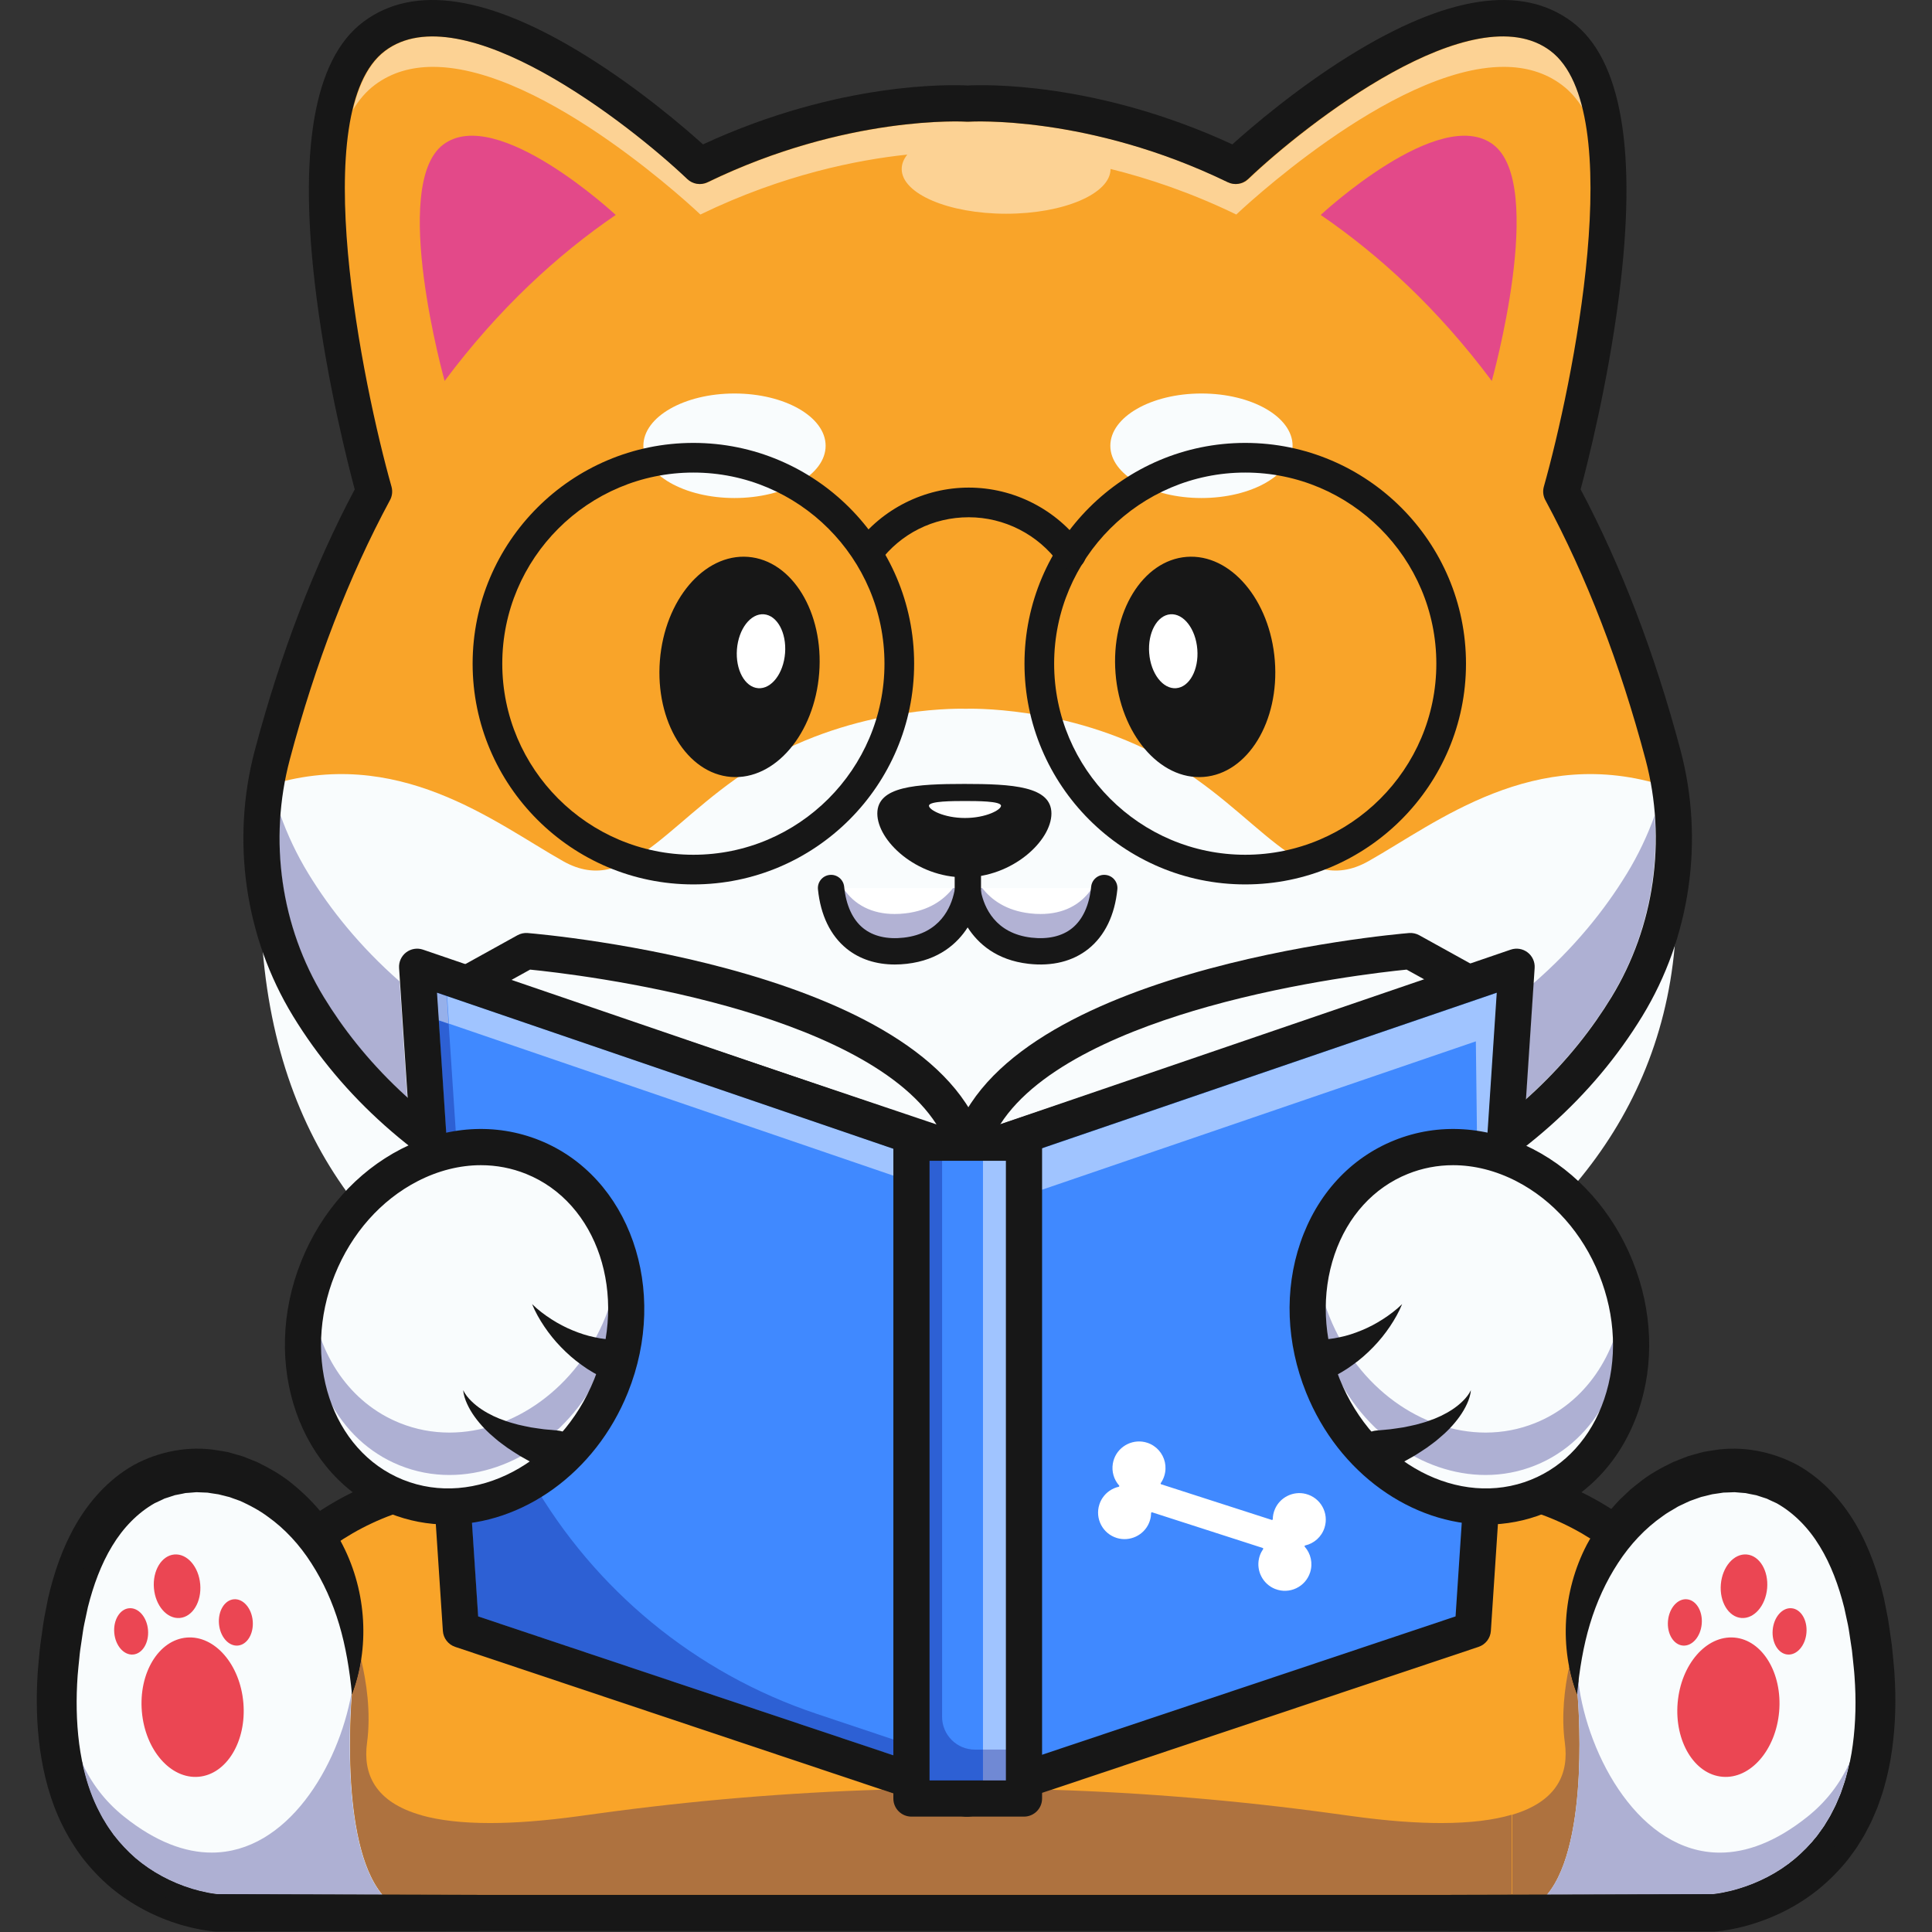
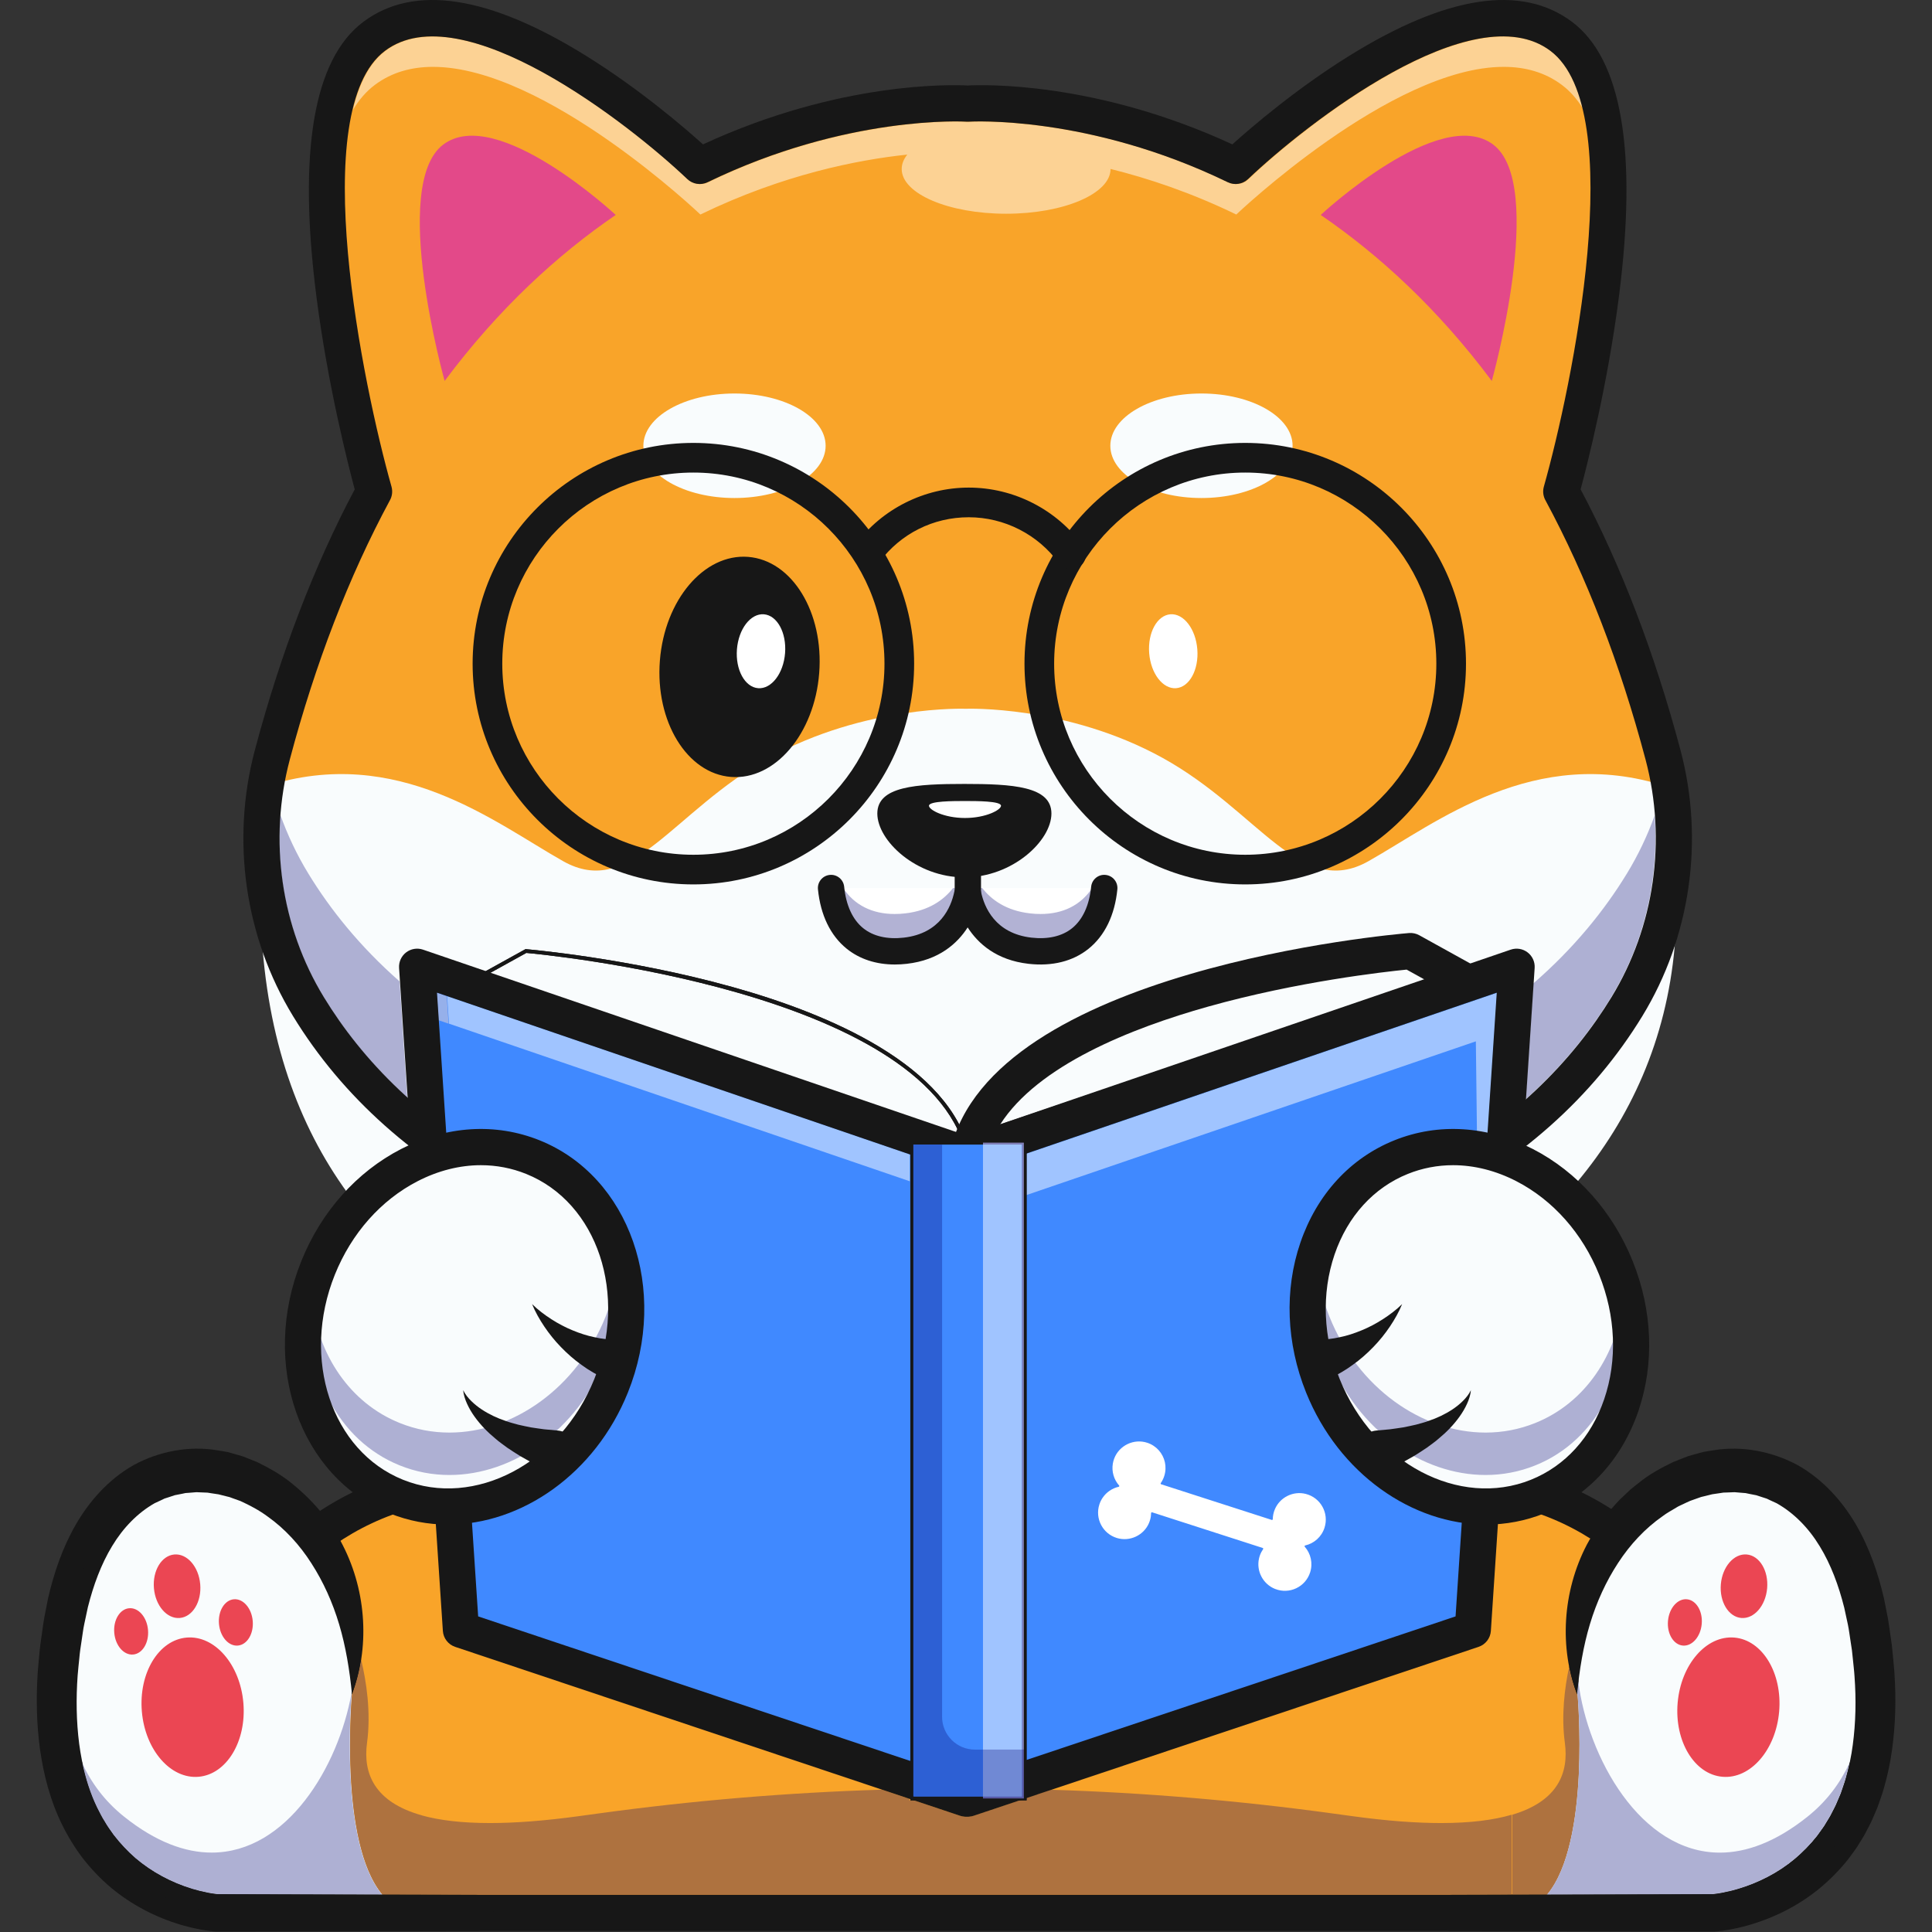
<svg xmlns="http://www.w3.org/2000/svg" width="500" height="500" viewBox="0 0 500 500" fill="none">
  <rect x="0" y="0" width="500" height="500" fill="#333333" stroke="none" />
  <g clip-path="url(#clip0)">
    <path d="M250.671 214.134V213.928C250.571 213.963 250.471 213.997 250.372 214.03C250.272 213.997 250.172 213.963 250.072 213.928V214.134C72.603 273.184 92.461 495.068 92.461 495.068H408.282C408.282 495.068 428.14 273.184 250.671 214.134Z" fill="#F9A429" />
    <path d="M147.949 314.734C147.949 395.587 189.998 461.132 241.867 461.132C293.738 461.132 335.787 395.587 335.787 314.734C335.787 233.88 293.738 168.335 241.867 168.335C189.998 168.335 147.949 233.88 147.949 314.734Z" fill="#F9FCFD" />
    <path d="M96.69 490.367H403.734C404.486 476.272 405.616 429.085 391.514 377.473C369.325 296.259 321.89 242.897 250.505 218.845C179.116 242.899 131.577 296.263 109.194 377.483C94.975 429.081 95.975 476.257 96.69 490.367ZM408.116 499.73H92.297C89.871 499.73 87.849 497.88 87.632 495.465C87.425 493.16 82.778 438.3 100.09 375.269C110.297 338.11 126.073 305.96 146.978 279.707C173.193 246.787 207.531 223.155 249.039 209.463C249.99 209.15 251.019 209.15 251.971 209.463C293.48 223.155 327.788 246.788 353.941 279.711C374.799 305.965 390.503 338.12 400.622 375.279C417.786 438.314 412.991 493.174 412.778 495.478C412.556 497.888 410.533 499.73 408.116 499.73Z" fill="#171717" />
    <path d="M391.357 384.918C450.504 397.867 465.139 476.774 443.827 495.043H391.357V384.918Z" fill="#F9A429" />
    <path d="M443.861 495.533H391.215V494.574H443.506C452.485 486.711 455.016 467.569 449.799 446.84C443.54 421.978 424.837 392.782 391.113 385.399L391.319 384.46C425.471 391.937 444.4 421.465 450.728 446.606C456.06 467.78 453.352 487.398 443.997 495.418L443.861 495.533Z" fill="#171717" />
    <path d="M443.871 499.736H391.402C388.816 499.736 386.72 497.641 386.72 495.055C386.72 492.47 388.816 490.373 391.402 490.373H441.989C448.804 482.965 450.45 465.901 445.911 447.867C439.959 424.224 422.252 396.478 390.4 389.504C387.875 388.951 386.275 386.455 386.828 383.93C387.38 381.403 389.877 379.807 392.403 380.358C428.43 388.245 448.355 419.222 454.99 445.58C460.79 468.619 457.622 489.435 446.918 498.61C446.07 499.337 444.99 499.736 443.871 499.736Z" fill="#171717" />
    <path d="M109.341 384.918C50.195 397.867 35.56 476.774 56.872 495.043H109.341V384.918Z" fill="#F9A429" />
    <path d="M109.337 495.533H56.69L56.556 495.418C47.199 487.398 44.493 467.78 49.824 446.606C56.151 421.465 75.082 391.937 109.235 384.46L109.441 385.399C75.715 392.782 57.012 421.978 50.754 446.84C45.536 467.569 48.068 486.711 57.047 494.574H109.337V495.533Z" fill="#171717" />
    <path d="M109.176 499.737H56.707C55.589 499.737 54.508 499.338 53.66 498.611C42.957 489.436 39.789 468.621 45.587 445.581C52.223 419.223 72.148 388.246 108.175 380.359C110.702 379.804 113.196 381.405 113.75 383.931C114.303 386.456 112.703 388.952 110.178 389.505C78.326 396.479 60.619 424.227 54.668 447.868C50.129 465.902 51.774 482.966 58.589 490.374H109.176C111.763 490.374 113.858 492.471 113.858 495.056C113.858 497.642 111.763 499.737 109.176 499.737Z" fill="#171717" />
    <path d="M56.147 495.068C56.147 495.068 4.352 492.177 16.492 420.149C27.993 351.908 99.04 381.01 91.091 438.56C91.091 438.56 85.953 495.068 108.616 495.068H56.147Z" fill="#F9FCFD" />
    <path d="M91.099 438.544C90.474 432.153 89.478 426.096 87.776 420.392C86.076 414.696 83.68 409.379 80.606 404.607C77.569 399.824 73.718 395.63 69.248 392.464C67.043 390.83 64.643 389.573 62.216 388.462L60.345 387.792L59.415 387.451L58.461 387.215L56.562 386.735L54.65 386.445L53.696 386.294C53.377 386.265 53.059 386.273 52.741 386.257L50.834 386.179L48.951 386.332L48.01 386.397L47.092 386.593C46.482 386.726 45.868 386.837 45.252 386.952L43.476 387.539L42.583 387.823L41.736 388.232L40.029 389.026C35.641 391.513 31.87 395.386 29.025 400.112C26.156 404.83 24.164 410.281 22.742 415.939L21.82 420.25C21.502 421.683 21.35 423.213 21.106 424.69C20.875 426.181 20.647 427.67 20.526 429.16C20.386 430.651 20.202 432.142 20.093 433.631C19.667 439.586 19.747 445.526 20.494 451.298C21.262 457.057 22.695 462.673 25.133 467.729C25.774 468.972 26.369 470.246 27.13 471.409C27.809 472.629 28.646 473.732 29.44 474.87C31.132 477.058 33.014 479.089 35.106 480.899C39.316 484.481 44.338 487.165 49.702 488.813C51.044 489.206 52.401 489.559 53.754 489.822C54.427 489.947 55.107 490.066 55.746 490.141L56.206 490.193L56.312 490.204C56.334 490.206 56.421 490.214 56.358 490.208C56.283 490.208 56.303 490.208 56.351 490.208C56.387 490.208 56.439 490.21 56.478 490.21L57.648 490.212L67.003 490.235L85.714 490.279L123.139 490.371C125.725 490.377 127.815 492.48 127.809 495.064C127.803 497.65 125.725 499.742 123.139 499.734L85.566 499.826L66.777 499.872L57.383 499.893L56.209 499.897H56.137C56.068 499.897 55.988 499.899 55.743 499.882L55.312 499.845L54.607 499.77C53.694 499.665 52.832 499.525 51.967 499.373C50.249 499.057 48.574 498.642 46.914 498.17C40.313 496.217 34.049 492.971 28.686 488.498C26.022 486.248 23.611 483.704 21.46 480.964C19.353 478.191 17.53 475.223 16.019 472.127C12.987 465.924 11.273 459.277 10.348 452.675C9.447 446.058 9.338 439.439 9.755 432.925C9.862 431.298 10.046 429.684 10.189 428.061C10.313 426.436 10.544 424.834 10.779 423.232C11.025 421.624 11.192 420.039 11.507 418.412L12.46 413.537C13.975 407.065 16.136 400.588 19.632 394.533C23.11 388.523 28.052 382.873 34.573 379.172C41.114 375.595 48.963 374.099 56.218 375.336C57.123 375.484 58.034 375.62 58.931 375.793L61.558 376.536L62.865 376.921L64.123 377.416L66.629 378.424C69.829 380.01 72.962 381.747 75.652 384.016C81.111 388.422 85.664 393.834 88.74 399.955C94.973 412.18 95.629 426.572 91.099 438.544Z" fill="#171717" />
    <path d="M443.094 495.068C443.094 495.068 494.89 492.177 482.751 420.149C471.249 351.908 400.203 381.01 408.15 438.56C408.15 438.56 413.29 495.068 390.625 495.068H443.094Z" fill="#F9FCFD" />
    <path d="M408.139 438.544C403.575 426.514 404.296 412.013 410.666 399.768C411.474 398.252 412.4 396.792 413.298 395.315C413.799 394.611 414.313 393.912 414.831 393.218C415.357 392.529 415.839 391.802 416.437 391.169C417.608 389.879 418.688 388.504 420.004 387.339L421.915 385.532C422.581 384.958 423.285 384.425 423.974 383.872C426.704 381.627 429.85 379.891 433.087 378.346L435.605 377.345C436.029 377.184 436.443 377.005 436.873 376.861L438.187 376.485L440.825 375.754L443.55 375.311C450.829 374.12 458.68 375.62 465.253 379.185C471.8 382.882 476.802 388.525 480.317 394.559C483.855 400.635 486.042 407.145 487.567 413.651L488.536 418.554C488.839 420.186 489.02 421.783 489.267 423.398L489.613 425.816C489.712 426.625 489.776 427.443 489.858 428.256C489.998 429.889 490.2 431.508 490.286 433.149C490.72 439.699 490.574 446.364 489.634 453.018C489.179 456.345 488.448 459.664 487.504 462.943C487.049 464.584 486.412 466.19 485.865 467.813L484.843 470.19C484.503 470.985 484.164 471.777 483.742 472.539L482.535 474.845C482.111 475.603 481.629 476.334 481.174 477.076L480.482 478.185C480.24 478.548 479.971 478.895 479.718 479.25C479.2 479.954 478.695 480.67 478.158 481.359C475.965 484.091 473.482 486.593 470.775 488.813C465.344 493.249 459.001 496.403 452.354 498.285C450.691 498.761 448.997 499.137 447.266 499.444C446.397 499.593 445.526 499.72 444.595 499.818C443.72 499.914 443.164 499.904 442.644 499.895C442.387 499.891 442.139 499.885 441.869 499.893L432.425 499.872L413.538 499.826L375.766 499.734C373.179 499.728 371.088 497.627 371.094 495.041C371.101 492.456 373.179 490.365 375.766 490.371L413.39 490.278L432.203 490.234L441.608 490.211C441.871 490.206 442.161 490.207 442.439 490.209C442.953 490.213 443.423 490.215 443.59 490.173C444.221 490.104 444.906 489.998 445.582 489.874C446.942 489.617 448.316 489.302 449.668 488.899C455.085 487.306 460.202 484.684 464.471 481.117C466.602 479.329 468.544 477.331 470.269 475.148C470.691 474.595 471.08 474.016 471.491 473.454C471.69 473.168 471.903 472.894 472.095 472.602L472.638 471.704C472.995 471.102 473.383 470.52 473.72 469.906L474.684 468.03C475.025 467.416 475.296 466.762 475.568 466.107L476.399 464.154C476.834 462.794 477.364 461.474 477.736 460.085C478.507 457.32 479.121 454.484 479.496 451.585C480.273 445.793 480.39 439.828 479.948 433.841C479.86 432.347 479.657 430.848 479.52 429.35C479.438 428.602 479.378 427.853 479.281 427.105L478.941 424.86C478.695 423.373 478.53 421.842 478.223 420.392L477.287 416.063C475.858 410.378 473.845 404.902 470.944 400.171C468.07 395.428 464.254 391.556 459.824 389.052L458.099 388.258L457.243 387.849C456.948 387.738 456.641 387.66 456.343 387.56L454.545 386.973L452.688 386.608L451.761 386.412C451.449 386.372 451.128 386.364 450.812 386.338L448.91 386.178L446.986 386.253L446.021 386.282L445.058 386.43L443.126 386.712L441.209 387.188L440.246 387.418C439.927 387.512 439.618 387.64 439.304 387.75L437.416 388.421C436.794 388.673 436.195 388.993 435.581 389.271C434.973 389.569 434.342 389.812 433.77 390.194C432.608 390.904 431.395 391.537 430.296 392.379C425.77 395.528 421.867 399.711 418.763 404.486C415.639 409.258 413.2 414.586 411.478 420.305C409.751 426.032 408.749 432.118 408.139 438.544Z" fill="#171717" />
    <path d="M375.913 490.366H122.721L109.131 490.331V469.817C113.663 471.08 119.463 471.803 126.8 471.803C133.233 471.803 140.85 471.247 149.829 470.015C151.514 469.785 153.206 469.552 154.902 469.32C179.271 465.974 203.768 463.923 228.3 463.165L235.37 465.531V465.928H236.556L248.396 469.888C248.881 470.051 249.382 470.13 249.881 470.13C249.981 470.13 250.081 470.128 250.18 470.12C250.28 470.128 250.38 470.13 250.48 470.13C250.978 470.13 251.479 470.051 251.965 469.888L263.803 465.928H265.453V465.376L272.009 463.183C296.358 463.954 320.672 465.999 344.86 469.32C346.558 469.552 348.248 469.785 349.933 470.015C358.914 471.249 366.527 471.803 372.962 471.803C380.625 471.801 386.614 471.014 391.23 469.645V490.328L375.913 490.366Z" fill="#AE723F" />
    <path d="M371.007 495.068H127.787C127.787 492.488 125.698 490.393 123.117 490.387H122.803H375.995H375.667C373.087 490.387 371.015 492.476 371.007 495.057V495.068Z" fill="#171717" />
    <path d="M391.357 490.337V469.654C403.217 466.133 406.027 458.773 404.986 451.07C404.032 444.013 404.916 436.893 406.072 431.458C406.553 433.89 407.23 436.264 408.098 438.549C408.121 438.296 408.146 438.04 408.171 437.787C408.203 438.042 408.238 438.294 408.272 438.549C408.272 438.549 411.743 476.717 400.4 490.316L391.357 490.337Z" fill="#AE723F" />
    <path d="M109.211 490.337L98.951 490.312C87.606 476.713 91.076 438.545 91.076 438.545C92.176 435.642 92.968 432.597 93.452 429.474C94.8 435.086 96.059 443.115 94.985 451.066C93.925 458.9 96.844 466.377 109.211 469.823V490.337Z" fill="#AE723F" />
    <path d="M98.881 490.303L85.621 490.27L66.911 490.226L57.555 490.203L56.386 490.201H56.362C56.334 490.201 56.301 490.201 56.275 490.199C56.258 490.199 56.231 490.196 56.22 490.196L56.114 490.184L55.654 490.132C55.014 490.057 54.335 489.938 53.662 489.814C52.308 489.551 50.952 489.198 49.609 488.805C44.246 487.156 39.223 484.472 35.013 480.89C32.922 479.081 31.04 477.049 29.348 474.862C28.554 473.724 27.717 472.621 27.038 471.4C26.277 470.238 25.681 468.964 25.04 467.72C23.306 464.123 22.08 460.242 21.24 456.228C23.608 461.383 27.106 466.141 32.093 470.13C40.32 476.711 47.936 479.451 54.786 479.449C74.292 479.449 87.577 457.225 90.971 438.171C90.984 438.294 90.996 438.415 91.007 438.536C91.007 438.536 87.536 476.704 98.881 490.303ZM56.224 490.199H56.216H56.224Z" fill="#AEB0D3" />
    <path d="M127.771 495.057H56.117C56.117 495.057 9.048 489.564 14.618 434.422C14.618 434.422 18.298 407.208 25.833 394.806C25.833 394.806 9.48 430.504 21.294 456.241C22.134 460.255 23.36 464.136 25.094 467.734C25.736 468.977 26.331 470.251 27.092 471.414C27.771 472.634 28.608 473.737 29.401 474.875C31.094 477.062 32.976 479.094 35.067 480.903C39.277 484.485 44.3 487.17 49.663 488.818C51.006 489.211 52.362 489.564 53.716 489.827C54.389 489.952 55.068 490.071 55.708 490.145L56.168 490.197L56.274 490.209C56.285 490.209 56.312 490.213 56.329 490.213C56.355 490.215 56.388 490.215 56.416 490.215H56.44L57.609 490.217L66.965 490.24L85.675 490.284L98.935 490.316L109.196 490.341L122.786 490.376H123.101C125.681 490.381 127.771 492.477 127.771 495.057ZM56.27 490.213H56.278H56.27ZM91.061 438.549C91.05 438.428 91.038 438.307 91.025 438.185C92.093 432.189 92.182 426.51 91.178 421.932C91.178 421.932 92.337 424.898 93.436 429.478C92.953 432.601 92.16 435.646 91.061 438.549Z" fill="#171717" />
    <path d="M400.391 490.313C411.734 476.714 408.263 438.546 408.263 438.546C408.228 438.291 408.194 438.04 408.161 437.785C408.251 436.889 408.349 436.002 408.457 435.12C410.893 454.769 424.539 479.463 445.105 479.46C451.954 479.46 459.573 476.72 467.798 470.141C472.772 466.163 476.262 461.424 478.629 456.286C478.351 457.566 478.034 458.834 477.685 460.087C477.313 461.476 476.784 462.796 476.348 464.156L475.517 466.11C475.245 466.764 474.974 467.418 474.633 468.032L473.67 469.909C473.332 470.523 472.944 471.104 472.587 471.706L472.044 472.604C471.853 472.896 471.64 473.17 471.44 473.456C471.029 474.018 470.64 474.598 470.218 475.15C468.493 477.334 466.551 479.331 464.42 481.119C460.151 484.686 455.034 487.309 449.617 488.901C448.265 489.304 446.891 489.619 445.531 489.876C444.855 490.001 444.17 490.106 443.539 490.175C443.416 490.206 443.13 490.214 442.785 490.214C442.658 490.214 442.524 490.212 442.388 490.212C442.254 490.212 442.115 490.21 441.977 490.21C441.833 490.21 441.691 490.212 441.557 490.214L432.152 490.237L413.34 490.281L400.391 490.313Z" fill="#AEB0D3" />
    <path d="M443.88 495.057H371.094V495.046C371.101 492.465 373.174 490.376 375.754 490.376H376.082L391.399 490.337L400.441 490.316L413.39 490.284L432.203 490.24L441.608 490.217C441.742 490.215 441.884 490.213 442.028 490.213C442.166 490.213 442.304 490.215 442.439 490.215C442.575 490.215 442.709 490.217 442.836 490.217C443.181 490.217 443.467 490.209 443.59 490.178C444.221 490.109 444.906 490.004 445.582 489.879C446.942 489.622 448.316 489.307 449.668 488.904C455.085 487.312 460.202 484.689 464.471 481.122C466.602 479.334 468.544 477.337 470.269 475.153C470.691 474.601 471.08 474.021 471.491 473.459C471.69 473.173 471.903 472.899 472.095 472.607L472.638 471.709C472.995 471.107 473.383 470.525 473.72 469.911L474.684 468.035C475.025 467.421 475.296 466.767 475.568 466.112L476.399 464.159C476.834 462.799 477.364 461.479 477.736 460.09C478.085 458.837 478.402 457.569 478.68 456.289C490.534 430.548 474.164 394.806 474.164 394.806C481.698 407.208 485.378 434.422 485.378 434.422C490.95 489.564 443.88 495.057 443.88 495.057ZM408.139 438.549C407.272 436.264 406.595 433.891 406.113 431.458C407.318 425.773 408.818 421.932 408.818 421.932C407.987 425.721 407.905 430.268 408.507 435.122C408.4 436.005 408.302 436.891 408.212 437.787C408.187 438.041 408.162 438.296 408.139 438.549Z" fill="#171717" />
    <path d="M62.983 440.689C63.835 450.637 58.647 459.208 51.393 459.829C44.139 460.451 37.566 452.891 36.713 442.943C35.86 432.995 41.048 424.424 48.303 423.803C55.557 423.181 62.13 430.741 62.983 440.689Z" fill="#EB4653" />
    <path d="M38.308 421.827C38.592 425.134 36.866 427.985 34.453 428.191C32.041 428.398 29.855 425.885 29.572 422.577C29.288 419.267 31.013 416.418 33.426 416.211C35.838 416.003 38.024 418.519 38.308 421.827Z" fill="#EB4653" />
    <path d="M65.407 419.507C65.691 422.815 63.967 425.666 61.553 425.873C59.141 426.079 56.955 423.565 56.671 420.257C56.387 416.948 58.113 414.099 60.524 413.891C62.938 413.684 65.123 416.199 65.407 419.507Z" fill="#EB4653" />
    <path d="M51.817 410.001C52.207 414.538 49.84 418.446 46.532 418.73C43.223 419.014 40.226 415.567 39.837 411.029C39.448 406.491 41.814 402.583 45.123 402.299C48.431 402.015 51.428 405.463 51.817 410.001Z" fill="#EB4653" />
    <path d="M434.174 440.689C433.32 450.637 438.508 459.208 445.763 459.829C453.017 460.451 459.59 452.891 460.444 442.943C461.296 432.995 456.108 424.424 448.854 423.803C441.599 423.181 435.028 430.741 434.174 440.689Z" fill="#EB4653" />
-     <path d="M458.771 421.827C458.487 425.134 460.212 427.985 462.623 428.191C465.037 428.398 467.222 425.885 467.506 422.577C467.79 419.267 466.066 416.418 463.652 416.211C461.24 416.003 459.055 418.519 458.771 421.827Z" fill="#EB4653" />
    <path d="M431.671 419.507C431.387 422.815 433.112 425.666 435.524 425.873C437.938 426.079 440.123 423.565 440.407 420.257C440.691 416.948 438.964 414.099 436.552 413.891C434.141 413.684 431.953 416.199 431.671 419.507Z" fill="#EB4653" />
    <path d="M445.354 410.001C444.965 414.538 447.333 418.446 450.64 418.73C453.948 419.014 456.947 415.567 457.336 411.029C457.724 406.491 455.358 402.583 452.051 402.299C448.741 402.015 445.744 405.463 445.354 410.001Z" fill="#EB4653" />
    <path d="M404.032 127.21C404.032 127.21 431.48 30.057 404.032 9.42C376.585 -11.217 319.755 42.946 319.755 42.946C281.952 24.61 250.411 26.819 250.411 26.819C250.411 26.819 218.868 24.61 181.065 42.946C181.065 42.946 124.237 -11.217 96.789 9.42C69.342 30.057 96.789 127.21 96.789 127.21L96.787 127.208C86.574 146.141 77.552 168.629 70.457 195.339C64.594 217.415 67.903 241.028 79.805 260.523C100.357 294.186 147.629 332.321 250.411 331.924C353.191 332.321 400.465 294.186 421.015 260.523C432.919 241.028 436.226 217.415 430.363 195.339C423.27 168.629 414.246 146.141 404.035 127.208L404.032 127.21Z" fill="#F9A429" />
    <path d="M159.347 55.627C159.347 55.627 128.583 26.983 114.715 37.411C100.847 47.837 115.07 98.591 115.07 98.591C129.107 79.794 144.337 65.896 159.347 55.627Z" fill="#E34989" />
    <path d="M341.797 55.627C341.797 55.627 372.559 26.983 386.428 37.411C400.296 47.837 386.074 98.591 386.074 98.591C372.035 79.794 356.806 65.896 341.797 55.627Z" fill="#E34989" />
    <path d="M68.869 203.458C53.762 335.313 156.598 364.508 249.95 364.508C343.3 364.508 453.033 314.93 431.03 203.458C397.039 192.533 371.749 212.967 354.146 222.88C336.544 232.794 325.821 209.931 300.936 196.175C276.049 182.416 249.95 183.427 249.95 183.427C249.95 183.427 223.85 182.416 198.963 196.175C174.079 209.931 163.355 232.794 145.754 222.88C128.15 212.967 102.86 192.533 68.869 203.458Z" fill="#F9FCFD" />
    <path d="M319.952 55.518C308.252 49.845 297.159 46.142 287.408 43.728V43.739C287.408 50.132 275.309 55.315 260.384 55.315C245.459 55.315 233.36 50.132 233.36 43.739C233.36 42.434 233.872 41.181 234.801 40.01C221.999 41.355 202.634 45.153 181.263 55.518C181.263 55.518 141.165 17.303 112.065 17.303C106.523 17.303 101.376 18.691 96.984 21.992C94.741 23.68 92.863 25.88 91.309 28.497C92.915 21.662 95.606 16.274 99.731 13.172C103.206 10.559 107.393 9.436 112.02 9.436C133.893 9.436 165.572 34.546 177.964 46.346C178.855 47.194 180.017 47.638 181.195 47.638C181.888 47.638 182.586 47.484 183.237 47.168C212.982 32.742 238.964 31.437 247.368 31.437C249.165 31.437 250.159 31.496 250.211 31.5C250.319 31.508 250.428 31.511 250.539 31.511C250.647 31.511 250.754 31.508 250.86 31.5C250.913 31.497 251.901 31.438 253.695 31.438C262.091 31.438 288.085 32.736 317.842 47.168C318.492 47.484 319.188 47.638 319.883 47.638C321.061 47.638 322.224 47.194 323.114 46.345C335.501 34.54 367.16 9.43 389.041 9.43C393.67 9.43 397.868 10.557 401.347 13.172C405.393 16.215 408.058 21.459 409.674 28.115C408.164 25.665 406.362 23.598 404.229 21.992C399.835 18.69 394.691 17.303 389.148 17.303C360.048 17.303 319.952 55.518 319.952 55.518Z" fill="#FCD294" />
    <path d="M68.869 206.143C53.763 337.999 156.6 367.193 249.95 367.193C343.301 367.193 453.033 317.615 431.03 206.143C397.039 195.219 371.749 215.652 354.148 225.566C336.544 235.482 325.821 212.619 300.936 198.86C276.049 185.102 249.95 186.113 249.95 186.113C249.95 186.113 223.85 185.102 198.965 198.86C174.078 212.619 163.355 235.482 145.753 225.566C128.152 215.652 102.86 195.219 68.869 206.143Z" fill="#F9FCFD" />
    <path d="M394.807 284.523L396.787 254.54C407.39 245.344 415.258 235.549 421.022 226.107C423.948 221.317 426.346 216.272 428.217 211.065C429.429 227.468 425.55 244.022 416.958 258.095C411.67 266.756 404.51 275.862 394.807 284.523ZM105.4 284.078C95.949 275.553 88.938 266.608 83.74 258.095C75.095 243.934 71.221 227.259 72.507 210.754C74.395 216.071 76.827 221.219 79.813 226.107C85.461 235.361 93.126 244.95 103.412 253.987L105.4 284.078Z" fill="#AEB0D3" />
    <path d="M285.792 229.828C284.624 241.511 277.21 247.272 266.573 246.054C254.428 244.663 251.308 235.066 250.562 231.489H250.32C249.574 235.066 246.452 244.663 234.307 246.054C223.67 247.272 216.256 241.511 215.088 229.828H285.792Z" fill="white" />
    <path d="M231.617 246.699C227.43 246.699 223.79 245.529 220.972 243.257C217.392 240.372 215.191 235.74 214.602 229.861C214.575 229.585 214.777 229.339 215.053 229.311C215.339 229.29 215.575 229.485 215.604 229.762C216.164 235.366 218.238 239.762 221.603 242.474C224.809 245.061 229.188 246.118 234.264 245.539C245.934 244.201 249.046 235.186 249.842 231.371C249.89 231.137 250.097 230.97 250.335 230.97H250.577C250.815 230.97 251.02 231.137 251.068 231.371C251.864 235.186 254.978 244.201 266.645 245.539C271.722 246.12 276.1 245.061 279.307 242.474C282.672 239.762 284.746 235.366 285.306 229.762C285.335 229.485 285.565 229.29 285.857 229.311C286.133 229.339 286.335 229.585 286.308 229.861C285.719 235.74 283.518 240.372 279.938 243.257C276.517 246.014 271.879 247.148 266.53 246.536C255.558 245.28 251.751 237.586 250.456 233.073C249.161 237.586 245.354 245.28 234.379 246.536C233.435 246.646 232.513 246.699 231.617 246.699Z" fill="#171717" />
    <path d="M269.258 245.71C268.4 245.71 267.516 245.659 266.612 245.555C254.945 244.218 251.831 235.202 251.035 231.388C250.987 231.154 250.781 230.987 250.544 230.987H250.302C250.064 230.987 249.857 231.154 249.809 231.388C249.012 235.202 245.9 244.218 234.231 245.555C233.328 245.659 232.447 245.71 231.589 245.71C227.633 245.71 224.206 244.615 221.57 242.491C218.214 239.786 216.142 235.407 215.576 229.828H218.216C221.1 234.231 225.739 236.543 231.543 236.543C232.432 236.543 233.345 236.489 234.285 236.38C240.432 235.68 244.26 232.88 246.645 229.828H254.204C256.589 232.88 260.417 235.68 266.555 236.38C267.495 236.489 268.41 236.543 269.298 236.543C275.112 236.543 279.749 234.231 282.635 229.828H285.267C284.701 235.407 282.629 239.786 279.273 242.491C276.639 244.617 273.212 245.71 269.258 245.71Z" fill="#B2B2D4" />
    <path d="M269.307 246.213C268.421 246.213 267.505 246.159 266.567 246.05C254.424 244.661 251.306 235.068 250.552 231.491H250.312C249.568 235.068 246.45 244.661 234.297 246.05C233.359 246.159 232.446 246.213 231.559 246.213C222.404 246.213 216.145 240.48 215.088 229.828H215.589C216.155 235.407 218.227 239.786 221.583 242.491C224.219 244.615 227.645 245.71 231.602 245.71C232.459 245.71 233.34 245.659 234.244 245.555C245.913 244.218 249.025 235.202 249.821 231.388C249.869 231.154 250.076 230.987 250.314 230.987H250.556C250.794 230.987 250.999 231.154 251.047 231.388C251.843 235.202 254.957 244.218 266.625 245.555C267.528 245.659 268.413 245.71 269.271 245.71C273.225 245.71 276.652 244.617 279.286 242.491C282.642 239.786 284.714 235.407 285.28 229.828H285.786C284.72 240.48 278.469 246.213 269.307 246.213Z" fill="#171717" />
    <path d="M231.582 249.612C226.731 249.613 222.468 248.222 219.122 245.525C214.924 242.14 212.353 236.826 211.687 230.158C211.499 228.286 212.867 226.615 214.74 226.428C216.603 226.235 218.282 227.607 218.47 229.481C218.949 234.293 220.655 238.006 223.401 240.22C225.991 242.307 229.623 243.151 233.909 242.66C243.343 241.578 246.144 234.755 246.973 230.784C247.303 229.205 248.696 228.073 250.31 228.073H250.551C252.163 228.073 253.556 229.205 253.886 230.784C254.717 234.755 257.518 241.578 266.95 242.66C271.238 243.15 274.87 242.307 277.458 240.22C280.204 238.006 281.91 234.293 282.391 229.481C282.577 227.607 284.249 226.233 286.119 226.428C287.992 226.615 289.36 228.286 289.172 230.158C288.506 236.826 285.935 242.14 281.737 245.525C277.696 248.785 272.313 250.133 266.175 249.431C257.865 248.48 253.119 244.195 250.43 240.013C247.742 244.195 242.994 248.48 234.684 249.431C233.627 249.552 232.591 249.612 231.582 249.612Z" fill="#171717" />
    <path d="M250.48 234.105C248.598 234.105 247.07 232.579 247.07 230.697V213.765C247.07 211.883 248.598 210.358 250.48 210.358C252.362 210.358 253.887 211.883 253.887 213.765V230.697C253.887 232.579 252.362 234.105 250.48 234.105Z" fill="#171717" />
    <path d="M272.108 210.532C272.108 217.591 262.022 227.06 249.58 227.06C237.137 227.06 227.051 217.591 227.051 210.532C227.051 203.476 237.137 202.881 249.58 202.881C262.022 202.881 272.108 203.476 272.108 210.532Z" fill="#171717" />
    <path d="M259.305 208.527C259.305 210.075 254.926 212.151 249.525 212.151C244.124 212.151 239.746 210.075 239.746 208.527C239.746 206.979 244.124 206.848 249.525 206.848C254.926 206.848 259.305 206.979 259.305 208.527Z" fill="white" />
    <path d="M249.738 207.304C246.712 207.304 240.415 207.304 240.415 208.526C240.415 209.61 244.352 211.694 249.738 211.694C255.124 211.694 259.061 209.61 259.061 208.526C259.061 207.304 252.764 207.304 249.738 207.304ZM249.738 212.607C244.477 212.607 239.502 210.623 239.502 208.526C239.502 206.54 243.556 206.39 249.738 206.39C255.92 206.39 259.972 206.54 259.972 208.526C259.972 210.623 254.999 212.607 249.738 212.607Z" fill="#171717" />
    <path d="M250.414 327.242C250.948 327.244 251.485 327.246 252.014 327.246C353.471 327.246 397.747 289.687 417.041 258.083C428.187 239.829 431.401 217.398 425.861 196.542C419.263 171.697 410.566 149.167 400.01 129.568C399.394 128.508 399.19 127.21 399.549 125.937C406.936 99.769 421.64 28.5 401.241 13.162C381.328 -1.811 338.016 32.032 323.008 46.335C321.594 47.681 319.491 48.01 317.736 47.158C281.625 29.644 251.059 31.472 250.754 31.49C250.541 31.505 250.318 31.505 250.105 31.49C249.808 31.468 219.24 29.644 183.131 47.158C181.376 48.012 179.273 47.681 177.859 46.336C162.843 32.038 119.518 -1.795 99.626 13.162C79.213 28.51 93.925 99.773 101.318 125.937C101.667 127.179 101.487 128.487 100.856 129.568C90.299 149.167 81.604 171.697 75.006 196.542C69.466 217.398 72.68 239.829 83.824 258.083C103.118 289.685 147.41 327.246 248.816 327.246C249.351 327.246 249.877 327.244 250.414 327.242ZM252.014 336.609C251.481 336.609 250.952 336.607 250.414 336.605C203.294 336.791 163.475 328.906 132.191 313.178C107.584 300.807 88.622 283.911 75.833 262.962C63.363 242.538 59.762 217.453 65.955 194.138C72.573 169.222 81.264 146.527 91.802 126.644C90.136 120.439 84.81 99.629 81.874 76.645C77.093 39.199 81.172 15.321 93.998 5.677C107.082 -4.16 126.498 -1.202 151.713 14.467C165.51 23.041 177.11 33.018 181.936 37.364C217.519 20.904 246.836 21.93 250.434 22.129C254.031 21.931 283.35 20.905 318.931 37.364C323.757 33.018 335.355 23.041 349.152 14.467C374.367 -1.202 393.785 -4.16 406.869 5.677C419.695 15.321 423.774 39.199 418.991 76.645C416.057 99.629 410.731 120.439 409.064 126.644C419.601 146.525 428.294 169.222 434.912 194.138C441.103 217.451 437.504 242.538 425.034 262.962C412.245 283.911 393.283 300.807 368.674 313.178C337.746 328.727 298.501 336.609 252.014 336.609Z" fill="#171717" />
    <path d="M166.504 115.364C166.504 122.833 177.062 128.888 190.086 128.888C203.112 128.888 213.67 122.833 213.67 115.364C213.67 107.892 203.112 101.837 190.086 101.837C177.062 101.837 166.504 107.892 166.504 115.364Z" fill="#F9FCFD" />
    <path d="M287.354 115.364C287.354 122.833 297.912 128.888 310.936 128.888C323.961 128.888 334.52 122.833 334.52 115.364C334.52 107.892 323.961 101.837 310.936 101.837C297.912 101.837 287.354 107.892 287.354 115.364Z" fill="#F9FCFD" />
    <path d="M179.444 122.299C152.174 122.299 129.989 144.484 129.989 171.754C129.989 199.023 152.174 221.211 179.444 221.211C206.714 221.211 228.901 199.023 228.901 171.754C228.901 144.484 206.714 122.299 179.444 122.299ZM179.444 228.885C147.942 228.885 122.314 203.256 122.314 171.754C122.314 140.251 147.942 114.624 179.444 114.624C210.946 114.624 236.576 140.251 236.576 171.754C236.576 203.256 210.946 228.885 179.444 228.885Z" fill="#171717" />
    <path d="M322.268 122.299C294.997 122.299 272.811 144.484 272.811 171.754C272.811 199.023 294.997 221.211 322.268 221.211C349.538 221.211 371.723 199.023 371.723 171.754C371.723 144.484 349.538 122.299 322.268 122.299ZM322.268 228.885C290.766 228.885 265.137 203.256 265.137 171.754C265.137 140.251 290.766 114.624 322.268 114.624C353.771 114.624 379.398 140.251 379.398 171.754C379.398 203.256 353.771 228.885 322.268 228.885Z" fill="#171717" />
    <path d="M277.168 147.372C275.981 147.372 274.809 146.821 274.058 145.785C268.646 138.322 259.918 133.865 250.708 133.865C241.53 133.865 233.112 138.082 227.614 145.436C226.345 147.134 223.941 147.481 222.243 146.211C220.545 144.943 220.198 142.539 221.468 140.841C228.325 131.666 239.258 126.19 250.708 126.19C262.368 126.19 273.421 131.831 280.273 141.28C281.516 142.998 281.134 145.396 279.419 146.639C278.738 147.134 277.949 147.37 277.168 147.372Z" fill="#171717" />
-     <path d="M288.695 174.198C289.917 189.923 300.139 201.953 311.525 201.067C322.912 200.182 331.151 186.715 329.926 170.99C328.704 155.265 318.482 143.235 307.096 144.119C295.709 145.006 287.471 158.471 288.695 174.198Z" fill="#171717" />
    <path d="M297.408 169.025C297.819 174.305 300.94 178.368 304.38 178.102C307.821 177.835 310.276 173.336 309.866 168.056C309.455 162.775 306.334 158.712 302.894 158.978C299.453 159.247 296.998 163.744 297.408 169.025Z" fill="white" />
    <path d="M212.007 174.198C210.784 189.923 200.562 201.953 189.177 201.067C177.789 200.182 169.551 186.715 170.775 170.99C171.997 155.265 182.22 143.235 193.605 144.119C204.992 145.006 213.231 158.471 212.007 174.198Z" fill="#171717" />
    <path d="M203.176 169.025C202.766 174.305 199.644 178.368 196.204 178.102C192.764 177.835 190.308 173.336 190.719 168.056C191.129 162.775 194.251 158.712 197.691 158.978C201.131 159.247 203.587 163.744 203.176 169.025Z" fill="white" />
    <path d="M120.361 254.86L136.142 246.124C136.142 246.124 240.524 254.756 250.649 298.728L120.361 254.86Z" fill="#F9FCFD" />
    <path d="M121.508 254.753L249.939 297.996C239.064 256.327 140.599 247.008 136.209 246.616L121.508 254.753ZM251.272 299.458L119.141 254.968L136 245.636L136.144 245.647C136.407 245.669 162.6 247.896 189.691 255.475C214.78 262.495 245.796 275.678 251.08 298.621L251.272 299.458Z" fill="#171717" />
    <path d="M121.508 254.753L249.939 297.996C239.064 256.327 140.599 247.008 136.209 246.616L121.508 254.753ZM251.272 299.458L119.141 254.968L136 245.636L136.144 245.647C136.407 245.669 162.6 247.896 189.691 255.475C214.78 262.495 245.796 275.678 251.08 298.621L251.272 299.458Z" fill="#171717" />
-     <path d="M131.964 253.825L242.369 290.999C232.634 275.748 208.582 266.122 188.505 260.493C165.403 254.017 142.906 251.5 137.189 250.934L131.964 253.825ZM250.692 303.422C250.191 303.422 249.687 303.344 249.198 303.179L118.91 259.311C117.152 258.718 115.909 257.145 115.742 255.295C115.573 253.449 116.513 251.676 118.137 250.777L133.917 242.041C134.727 241.594 135.65 241.394 136.571 241.471C140.972 241.836 244.487 250.924 255.255 297.691C255.635 299.343 255.092 301.072 253.835 302.212C252.962 303.002 251.836 303.422 250.692 303.422Z" fill="#171717" />
    <path d="M380.776 254.86L364.995 246.124C364.995 246.124 260.613 254.756 250.488 298.728L380.776 254.86Z" fill="#F9FCFD" />
-     <path d="M365.063 246.616C360.673 247.008 262.208 256.327 251.333 297.996L379.764 254.753L365.063 246.616ZM250 299.458L250.192 298.621C255.476 275.678 286.493 262.495 311.581 255.475C338.672 247.896 364.866 245.669 365.129 245.647L365.272 245.636L382.134 254.968L250 299.458Z" fill="#171717" />
+     <path d="M365.063 246.616C360.673 247.008 262.208 256.327 251.333 297.996L379.764 254.753L365.063 246.616ZM250 299.458L250.192 298.621C255.476 275.678 286.493 262.495 311.581 255.475L365.272 245.636L382.134 254.968L250 299.458Z" fill="#171717" />
    <path d="M364.037 250.934C358.315 251.5 335.821 254.017 312.719 260.493C292.642 266.122 268.59 275.748 258.854 290.999L369.259 253.825L364.037 250.934ZM250.531 303.422C249.386 303.422 248.262 303.002 247.389 302.212C246.132 301.072 245.589 299.343 245.969 297.691C256.736 250.924 360.251 241.836 364.653 241.471C365.577 241.394 366.496 241.594 367.306 242.041L383.087 250.777C384.71 251.676 385.65 253.447 385.483 255.295C385.316 257.145 384.073 258.718 382.314 259.311L252.026 303.179C251.537 303.344 251.032 303.422 250.531 303.422Z" fill="#171717" />
    <path d="M249.875 298.74V465.456L119.242 421.754L107.91 250.183L249.875 298.74Z" fill="#4089FF" />
    <path d="M119.736 421.417L249.433 464.805V299.099L108.473 250.886L119.736 421.417ZM250.392 466.137L118.821 422.123L118.799 421.801L107.422 249.512L250.392 298.412V466.137Z" fill="#171717" />
-     <path d="M235.373 455.677L123.713 418.322L121.808 389.445C127.343 388.578 132.768 386.507 137.752 383.397C153.796 411.183 179.638 432.929 211.353 443.539L235.373 451.575V455.677ZM115.763 297.9L113.525 264.038L116.112 264.923L118.257 297.403C117.422 297.542 116.589 297.707 115.763 297.9Z" fill="#2D60D4" />
    <path d="M235.454 305.714L116.193 264.921L115.723 257.782L235.454 298.736V305.714Z" fill="#A0C4FF" />
    <path d="M116.094 264.921L113.507 264.036L113.037 256.897L115.623 257.781L116.094 264.921Z" fill="#96B0EA" />
    <path d="M119.736 421.417L249.433 464.805V299.099L108.473 250.886L119.736 421.417ZM250.392 466.137L118.821 422.123L118.799 421.801L107.422 249.512L250.392 298.412V466.137Z" fill="#171717" />
    <path d="M123.748 418.323L245.237 458.966V302.101L113.09 256.899L123.748 418.323ZM249.918 470.15C249.419 470.15 248.918 470.071 248.433 469.908L117.798 426.207C115.996 425.604 114.738 423.972 114.613 422.076L103.281 250.505C103.18 248.941 103.865 247.431 105.108 246.479C106.351 245.528 107.988 245.259 109.469 245.765L251.434 294.323C253.327 294.971 254.6 296.752 254.6 298.753V465.468C254.6 466.974 253.876 468.388 252.654 469.267C251.846 469.848 250.887 470.15 249.918 470.15Z" fill="#171717" />
    <path d="M250.488 298.74V465.456L381.121 421.754L392.453 250.183L250.488 298.74Z" fill="#4089FF" />
    <path d="M250.959 299.099V464.805L380.656 421.417L391.917 250.886L250.959 299.099ZM250 466.137V298.412L392.97 249.512L381.571 422.123L250 466.137Z" fill="#171717" />
    <path d="M265.625 309.286V298.578L387.48 256.897L384.773 297.897C383.948 297.707 383.117 297.542 382.285 297.404L381.951 269.499L265.625 309.286Z" fill="#A0C4FF" />
    <path d="M250.959 299.099V464.805L380.656 421.417L391.917 250.886L250.959 299.099ZM250 466.137V298.412L392.97 249.512L381.571 422.123L250 466.137Z" fill="#171717" />
    <path d="M255.213 302.101V458.966L376.7 418.323L387.36 256.9L255.213 302.101ZM250.531 470.15C249.562 470.15 248.603 469.849 247.795 469.267C246.573 468.389 245.85 466.975 245.85 465.469V298.753C245.85 296.752 247.122 294.972 249.015 294.323L390.98 245.766C392.461 245.259 394.1 245.526 395.341 246.48C396.584 247.431 397.271 248.941 397.166 250.505L385.836 422.076C385.711 423.972 384.453 425.605 382.651 426.207L252.016 469.908C251.531 470.071 251.03 470.15 250.531 470.15Z" fill="#171717" />
    <path d="M264.965 298.737H235.84V465.452H264.965V298.737Z" fill="#F01988" />
    <path d="M236.555 464.964H264.719V299.208H236.555V464.964ZM265.678 465.923H235.596V298.248H265.678V465.923Z" fill="#171717" />
    <path d="M264.965 295.715H235.84V465.445H264.965V295.715Z" fill="#4089FF" />
    <path d="M236.555 464.987H264.719V296.217H236.555V464.987ZM265.678 465.946H235.596V295.258H265.678V465.946Z" fill="#171717" />
    <path d="M264.494 296.204H254.395V452.798H264.494V296.204Z" fill="#A0C4FF" />
    <path d="M264.976 452.789H264.494V296.195H254.395V295.715H264.976V452.789Z" fill="#8080B9" />
    <path d="M254.392 464.974H236.328V296.204H243.811V444.302C243.811 448.995 247.616 452.798 252.309 452.798H254.392V464.974Z" fill="#2D60D4" />
    <path d="M264.965 465.445H235.84V295.715H243.802V296.195H236.32V464.965H254.384V465.445H264.965V452.789V465.445Z" fill="#171717" />
    <path d="M264.494 452.789H254.395V464.965H264.494V452.789Z" fill="#7089D4" />
    <path d="M264.976 465.445H254.395V464.965H264.494V452.789H264.976V465.445Z" fill="#5959A4" />
-     <path d="M240.564 460.776H260.324V300.409H240.564V460.776ZM265.006 470.139H235.883C233.296 470.139 231.201 468.043 231.201 465.457V295.728C231.201 293.143 233.296 291.046 235.883 291.046H265.006C267.592 291.046 269.689 293.143 269.689 295.728V465.457C269.689 468.043 267.592 470.139 265.006 470.139Z" fill="#171717" />
    <path d="M339.058 406.942C337.847 410.695 333.715 412.687 329.99 411.215C326.88 409.985 325.096 406.618 325.825 403.356C325.963 402.735 326.18 402.159 326.46 401.63L326.462 401.628C326.591 401.382 326.734 401.148 326.89 400.923C326.969 400.81 326.919 400.655 326.788 400.613L298.172 391.388C298.041 391.346 297.909 391.443 297.907 391.582C297.901 391.856 297.88 392.134 297.84 392.412V392.42C297.757 393.011 297.594 393.604 297.345 394.183C295.986 397.36 292.389 399.032 289.079 398.042C285.382 396.935 283.335 393.015 284.513 389.36C284.71 388.742 284.99 388.17 285.336 387.656C286.316 386.181 287.828 385.162 289.52 384.774C289.668 384.74 289.724 384.559 289.624 384.446C288.289 382.93 287.654 380.862 287.999 378.788C288.07 378.358 288.183 377.926 288.342 377.501C289.622 374.064 293.463 372.234 296.944 373.397C299.306 374.185 300.961 376.14 301.47 378.416C301.727 379.567 301.69 380.804 301.301 382.011C301.088 382.671 300.785 383.278 300.407 383.819C300.328 383.932 300.378 384.087 300.508 384.13L329.127 393.354C329.258 393.397 329.388 393.301 329.392 393.161C329.405 392.299 329.582 391.42 329.948 390.565C331.263 387.489 334.678 385.801 337.918 386.62C341.802 387.6 343.993 391.631 342.782 395.382C342.013 397.769 340.058 399.446 337.776 399.966C337.63 400.001 337.571 400.181 337.671 400.294C339.217 402.052 339.827 404.552 339.058 406.942Z" fill="white" />
    <path d="M342.308 358.644C352.072 382.9 376.961 395.732 397.899 387.303C418.839 378.875 427.897 352.378 418.135 328.122C408.371 303.867 383.482 291.035 362.542 299.464C341.604 307.892 332.544 334.387 342.308 358.644Z" fill="#F9FCFD" />
    <path d="M384.469 381.726C367.973 381.726 351.49 370.195 344.086 351.803C340.784 343.596 339.74 335.124 340.642 327.24C341.15 331.755 342.276 336.331 344.086 340.826C351.488 359.216 367.973 370.747 384.469 370.749C388.809 370.751 393.147 369.953 397.324 368.27C410.292 363.052 418.493 350.592 420.147 336.158C422.261 354.974 413.497 372.739 397.324 379.247C393.147 380.928 388.807 381.726 384.469 381.726Z" fill="#AEB0D3" />
    <path d="M376.047 301.55C372.037 301.55 368.09 302.299 364.347 303.807C355.502 307.366 348.771 314.762 345.396 324.632C341.939 334.747 342.403 346.205 346.707 356.896C355.49 378.717 377.697 390.409 396.206 382.959C405.051 379.398 411.78 372.001 415.155 362.132C418.614 352.017 418.15 340.56 413.846 329.87C409.543 319.181 401.941 310.595 392.44 305.697C387.092 302.941 381.511 301.55 376.047 301.55ZM384.594 394.559C365.496 394.559 346.475 381.399 338.019 360.392C332.879 347.619 332.351 333.843 336.536 321.602C340.805 309.118 349.441 299.712 360.849 295.119C372.257 290.528 385.001 291.328 396.73 297.374C408.228 303.302 417.392 313.601 422.532 326.374C427.674 339.146 428.201 352.922 424.015 365.161C419.746 377.648 411.112 387.053 399.702 391.644C394.796 393.621 389.692 394.557 384.594 394.559Z" fill="#171717" />
    <path d="M380.67 359.772C380.572 360.992 380.168 362.212 379.64 363.356C379.112 364.507 378.454 365.616 377.702 366.658C376.198 368.749 374.366 370.641 372.361 372.285C371.378 373.166 370.313 373.872 369.26 374.668C368.19 375.397 367.09 376.097 365.979 376.79C364.855 377.418 363.721 378.081 362.568 378.688L359.066 380.407C356.399 381.715 353.178 380.614 351.869 377.947C350.561 375.28 351.662 372.057 354.329 370.748C354.928 370.455 355.557 370.282 356.185 370.223L356.353 370.207L359.749 369.896C360.874 369.758 361.983 369.572 363.12 369.409C364.224 369.192 365.336 368.964 366.447 368.703C367.514 368.386 368.658 368.137 369.7 367.73C371.862 367.011 373.928 366.044 375.849 364.781C376.808 364.15 377.718 363.431 378.55 362.611C379.387 361.792 380.147 360.869 380.67 359.772Z" fill="#171717" />
    <path d="M362.876 337.494C362.057 339.508 360.958 341.446 359.709 343.304C358.456 345.165 357.028 346.951 355.413 348.609C353.807 350.274 352.034 351.851 350.075 353.234C348.141 354.673 346.002 355.85 343.77 356.957L343.728 356.978C341.059 358.302 337.825 357.212 336.501 354.543C335.177 351.874 336.267 348.637 338.935 347.314C339.611 346.98 340.349 346.797 341.057 346.759C342.901 346.665 344.818 346.517 346.704 346.074C348.611 345.688 350.503 345.071 352.374 344.295C354.252 343.528 356.086 342.563 357.851 341.429C359.618 340.295 361.33 339.012 362.876 337.494Z" fill="#171717" />
    <path d="M158.124 358.644C148.36 382.9 123.472 395.732 102.534 387.303C81.593 378.875 72.535 352.378 82.297 328.122C92.061 303.867 116.95 291.035 137.89 299.464C158.829 307.892 167.888 334.387 158.124 358.644Z" fill="#F9FCFD" />
    <path d="M116.311 381.726C111.973 381.726 107.633 380.928 103.456 379.247C87.284 372.739 78.519 354.974 80.634 336.158C82.288 350.592 90.488 363.052 103.456 368.27C107.633 369.953 111.971 370.749 116.311 370.749C132.808 370.749 149.293 359.216 156.695 340.826C158.504 336.331 159.63 331.755 160.139 327.24C161.042 335.124 159.997 343.596 156.695 351.803C149.291 370.195 132.808 381.726 116.311 381.726Z" fill="#AEB0D3" />
    <path d="M158.149 358.644H158.158H158.149ZM124.465 301.55C119.001 301.55 113.421 302.941 108.072 305.697C98.571 310.595 90.969 319.181 86.666 329.87C77.882 351.692 85.795 375.509 104.306 382.959C122.817 390.407 145.021 378.717 153.807 356.896C162.59 335.073 154.676 311.257 136.165 303.807C132.424 302.299 128.475 301.55 124.465 301.55ZM115.917 394.559C110.82 394.559 105.718 393.621 100.81 391.644C77.51 382.266 67.268 352.986 77.98 326.374C83.12 313.601 92.284 303.302 103.782 297.374C115.511 291.328 128.254 290.528 139.663 295.119C162.963 304.499 173.204 333.78 162.493 360.392C154.037 381.397 135.014 394.559 115.917 394.559Z" fill="#171717" />
    <path d="M119.873 359.772C120.397 360.869 121.157 361.792 121.993 362.611C122.826 363.431 123.733 364.15 124.695 364.781C126.615 366.044 128.682 367.011 130.844 367.73C131.886 368.137 133.029 368.386 134.096 368.703C135.205 368.964 136.32 369.192 137.423 369.409C138.561 369.572 139.67 369.758 140.794 369.896L144.19 370.207L144.34 370.223C147.296 370.495 149.474 373.112 149.202 376.071C148.929 379.029 146.31 381.205 143.353 380.933C142.688 380.873 142.045 380.681 141.477 380.407L137.975 378.688C136.822 378.081 135.688 377.418 134.564 376.79C133.453 376.097 132.354 375.397 131.283 374.668C130.23 373.872 129.165 373.166 128.183 372.285C126.178 370.641 124.345 368.749 122.841 366.658C122.089 365.616 121.431 364.507 120.903 363.356C120.376 362.212 119.971 360.992 119.873 359.772Z" fill="#171717" />
    <path d="M137.695 337.494C139.244 339.012 140.955 340.295 142.722 341.429C144.487 342.563 146.322 343.528 148.2 344.296C150.071 345.071 151.962 345.688 153.87 346.074C155.756 346.517 157.672 346.665 159.516 346.759C162.49 346.911 164.779 349.445 164.627 352.421C164.476 355.395 161.941 357.684 158.967 357.532C158.213 357.494 157.505 357.304 156.868 356.991L156.803 356.957C154.572 355.85 152.432 354.674 150.498 353.235C148.54 351.851 146.767 350.274 145.161 348.609C143.545 346.951 142.118 345.165 140.865 343.304C139.616 341.446 138.516 339.508 137.695 337.494Z" fill="#171717" />
  </g>
  <defs>
    <clipPath id="clip0">
      <rect width="500" height="500" fill="white" />
    </clipPath>
  </defs>
</svg>